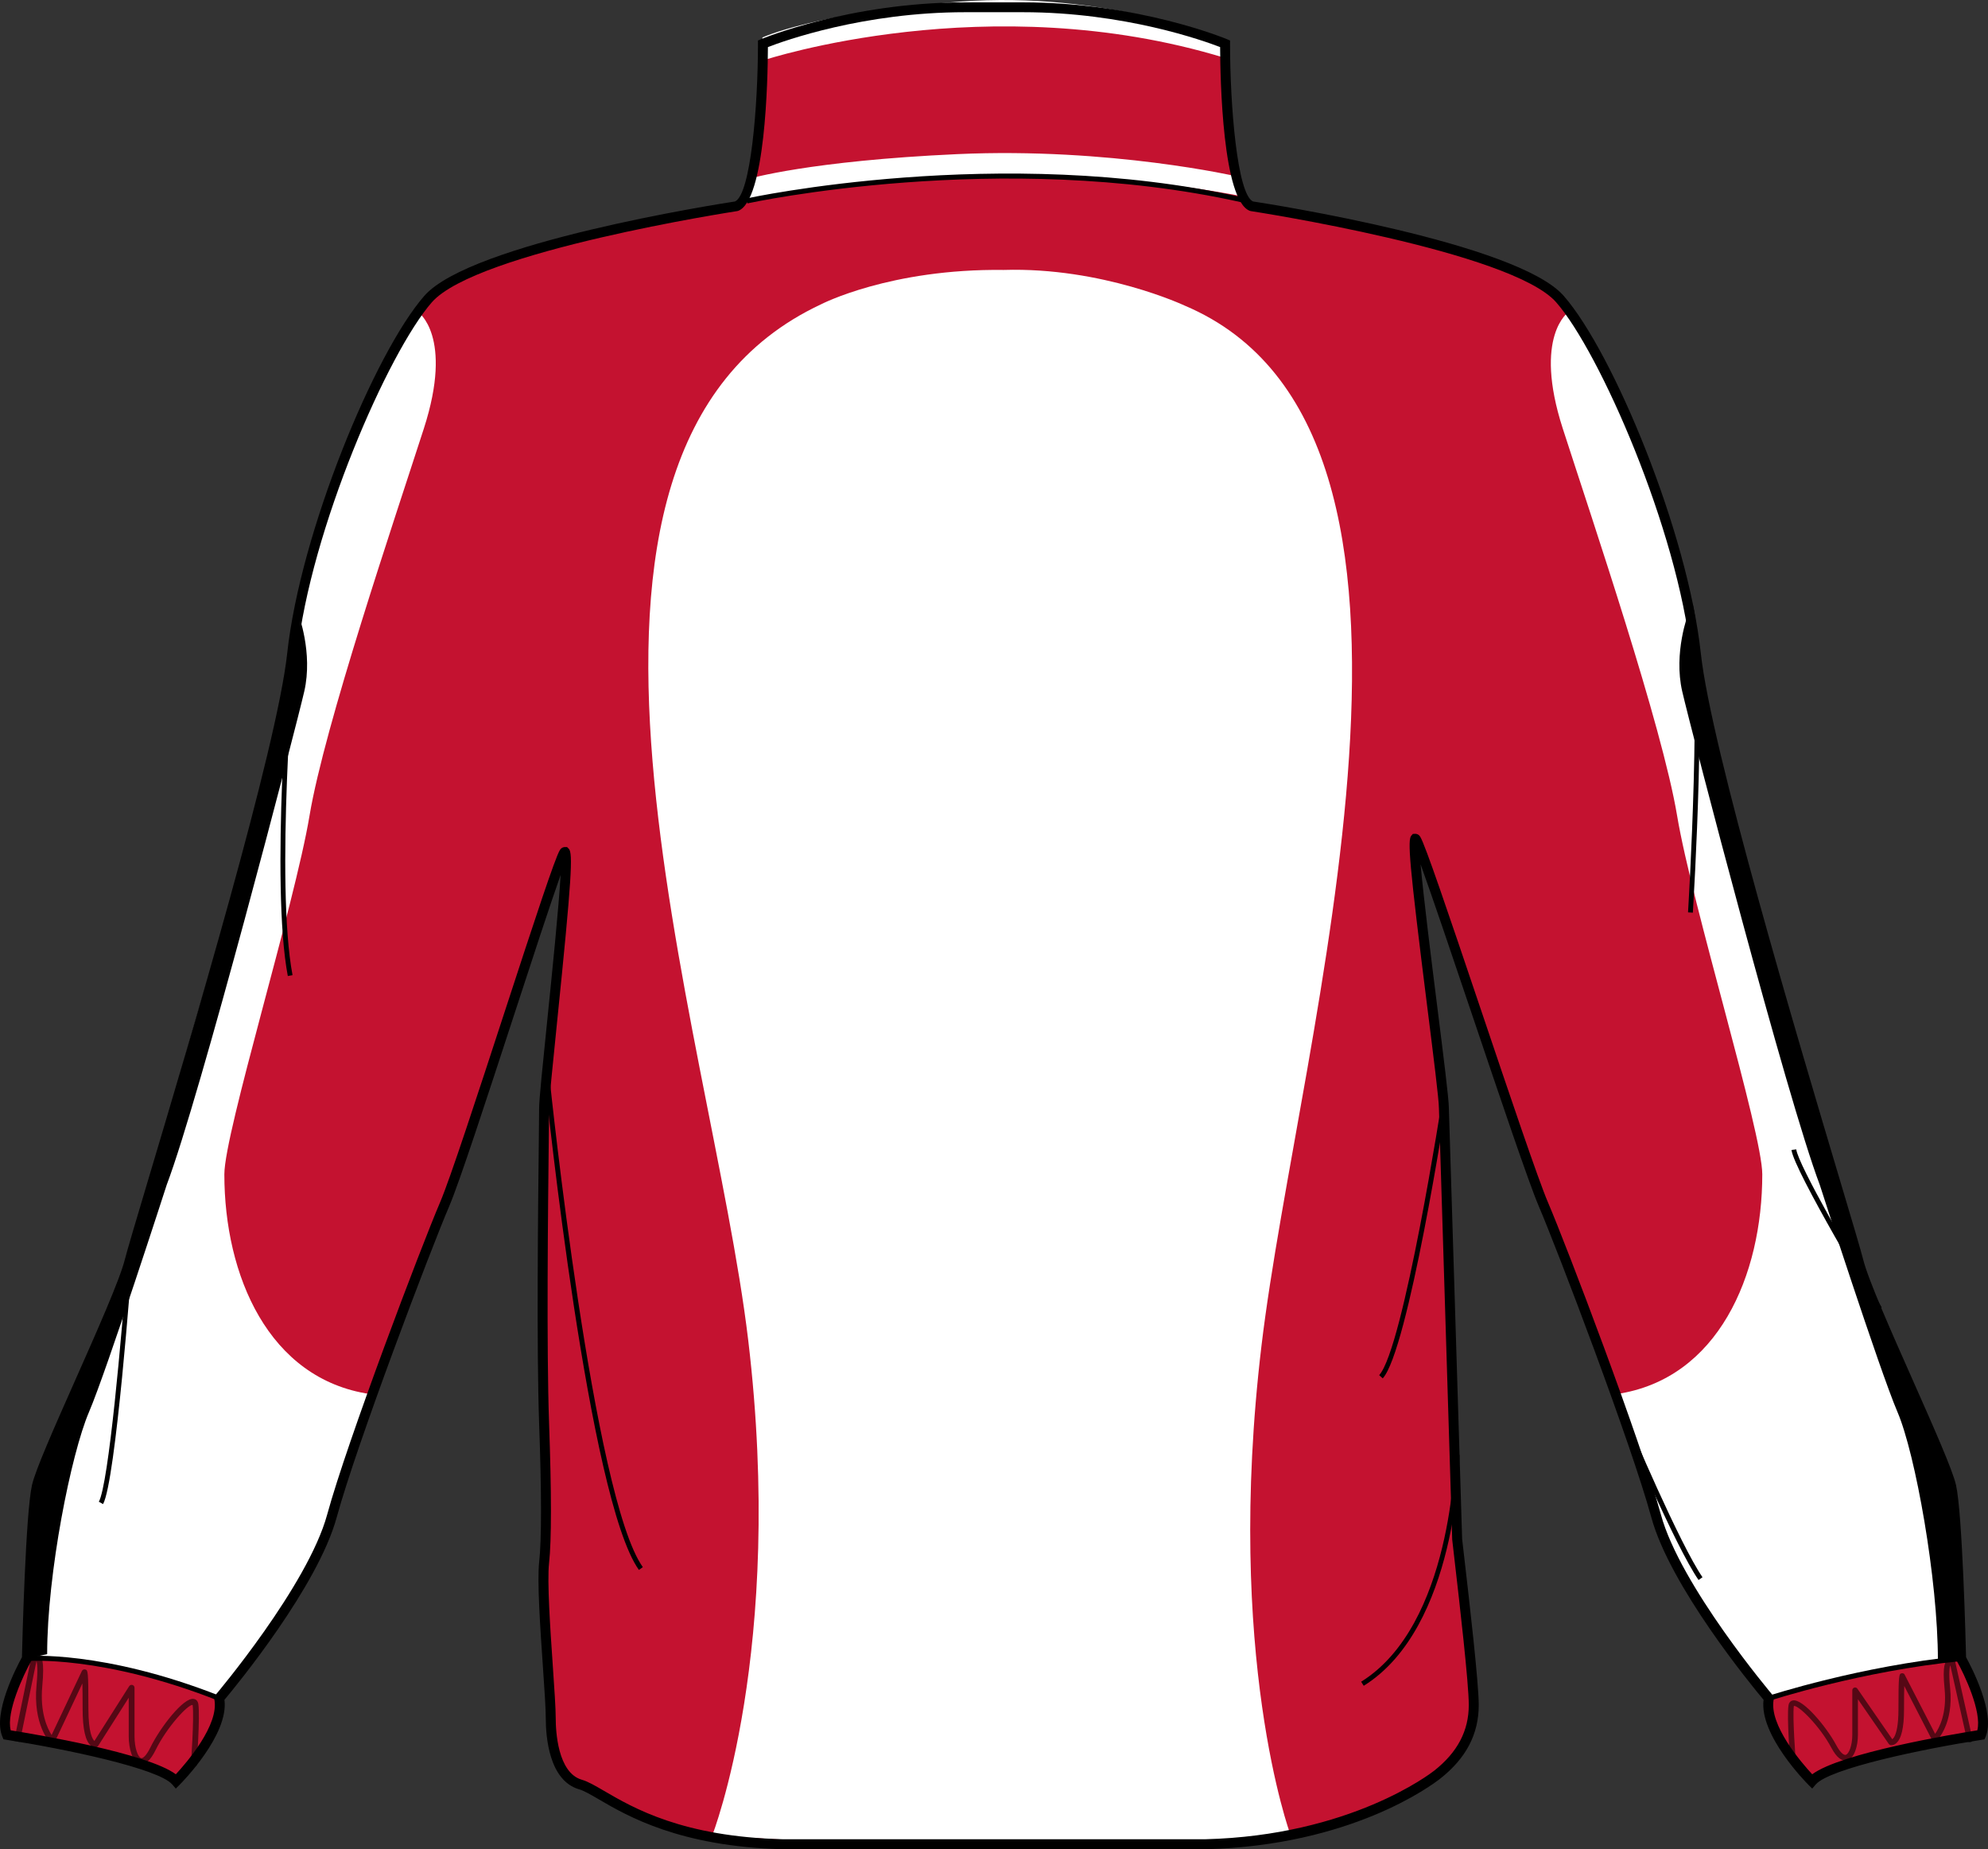
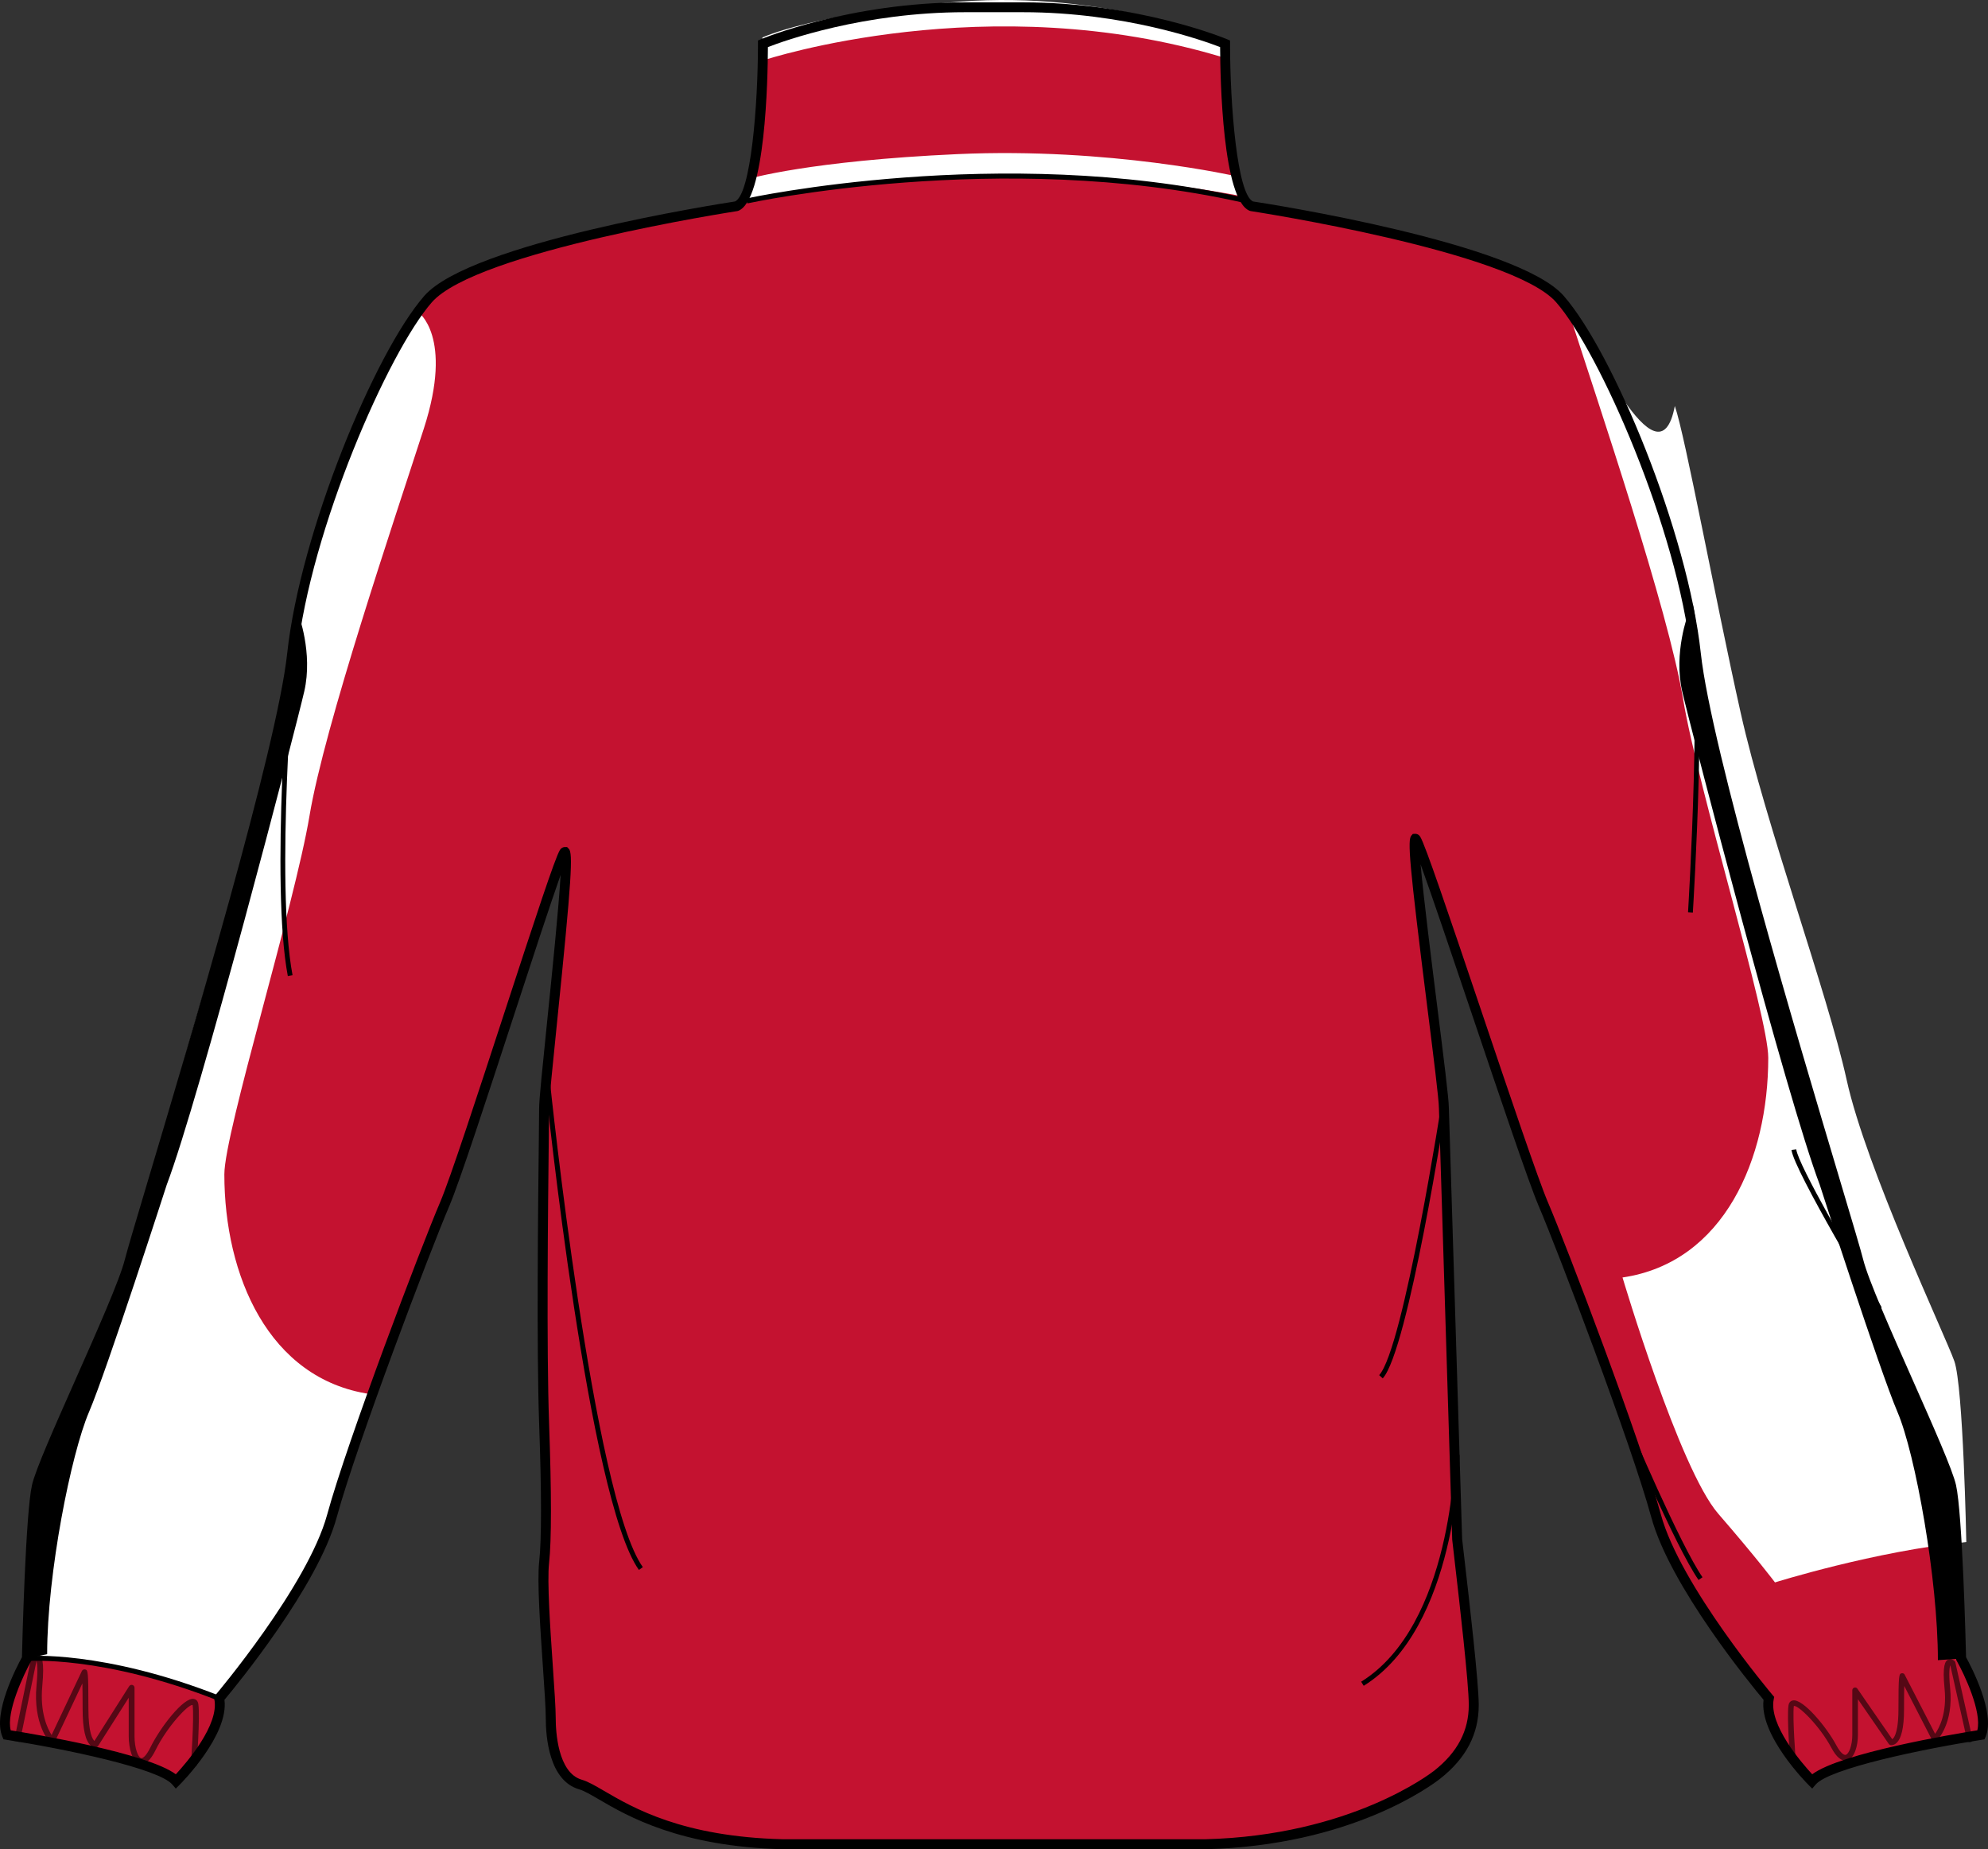
<svg xmlns="http://www.w3.org/2000/svg" version="1.1" id="Layer_1" x="0px" y="0px" width="860.104px" height="799.998px" viewBox="0 0 860.104 799.998" enable-background="new 0 0 860.104 799.998" xml:space="preserve">
  <rect x="0" y="0" width="860.104" height="799.998" fill="#333333" stroke="none" />
  <g id="side" display="none">
</g>
  <g id="back">
    <path id="primary_1_" fill="#C41230" d="M521.426,797.842c57.381-1.434,92.215-23.66,100.41-30.131   c10.92-8.609,15.783-18.637,15.783-30.115c0-11.48-5.738-58.814-7.18-71.727l-5.738-186.482c0-10.041-16.324-123.355-12.027-116.18   c4.305,7.161,46.465,137.693,55.064,157.783c8.611,20.082,40.164,103.281,48.771,134.828c8.604,31.564,48.771,78.896,48.771,78.896   c-2.869,14.359,18.646,35.867,18.646,35.867c8.6-10.041,73.152-20.082,73.152-20.082c4.303-10.041-8.604-32.994-8.604-32.994   s-1.432-61.688-4.309-74.592c-2.871-12.912-35.859-80.334-40.158-97.545c-4.307-17.201-64.564-209.428-70.295-262.505   c-5.736-53.069-38.727-130.532-58.814-153.486c-20.078-22.946-133.398-40.164-133.398-40.164   c-11.479-4.305-11.479-70.287-11.479-70.287S492.743,3.149,442.535,3.149h-24.949c-50.208,0-87.5,15.778-87.5,15.778   s0,65.982-11.481,70.287c0,0-113.313,17.217-133.399,40.164c-20.081,22.954-53.076,100.417-58.813,153.486   c-5.734,53.077-65.98,245.304-70.287,262.505c-4.304,17.211-37.295,84.633-40.167,97.545c-2.872,12.904-4.305,74.592-4.305,74.592   S-1.277,740.459,3.024,750.5c0,0,64.552,10.041,73.159,20.082c0,0,21.52-21.508,18.65-35.867c0,0,40.167-47.332,48.771-78.896   c8.604-31.547,40.164-114.746,48.771-134.828c8.604-20.09,47.34-144.885,51.646-152.054c4.306-7.169-8.614,100.417-8.614,110.45   c0,10.049-1.431,96.114,0,136.276c0.646,18.135,1.441,47.342,0.007,60.262c-1.438,12.896,2.869,55.926,2.869,67.406   c0,11.475,2.858,25.818,12.903,28.689c10.045,2.873,30.127,24.387,87.5,25.818h182.74V797.842L521.426,797.842z" />
    <g id="secondary_1_">
      <path fill="#FFFFFF" d="M330.8,25.937c0,0,97-32.01,198.849-0.97v-7.76c0,0-51.41-21.34-114.459-16.49s-85.357,15.52-85.357,15.52    L330.8,25.937z" />
      <path fill="#FFFFFF" d="M323.04,86.562c0,0,104.759-22.31,212.914-1.94l-0.484-8.245c0,0-55.13-12.701-121.25-9.7    c-64.02,2.91-90.21,10.67-90.21,10.67L323.04,86.562z" />
-       <path fill="#FFFFFF" d="M545.78,582.162c16.006-134.18,96.117-395.305-33.279-449.974c0,0-35.555-16.702-78.233-15.406    c0.037-1.114,0,0,0,0c-49.146-0.636-78.999,14.846-78.999,14.846c-136.458,63.777-47.56,313.922-31.559,448.106    c16.001,134.186-15.584,214.348-15.584,214.348c74.936,4.908,118.013,3.508,130.193,2.916c8.048,1.047,43.548,4.479,119.947-3.434    C558.264,793.574,529.78,716.354,545.78,582.162z" />
-       <path fill="#FFFFFF" d="M678.703,134.902c0,0-15.52,10.344-2.588,50.44c12.934,40.096,42.998,128.683,49.473,167.483    c6.463,38.8,36.857,137.05,36.857,155.198c0,43.65-19.072,88.598-63.051,95.068c0,0,24.576,82.768,41.385,102.166    c16.816,19.4,24.576,29.752,24.576,29.752s43.33-13.588,82.775-17.467c0,0-1.297-67.256-5.178-78.244    c-3.881-10.996-38.158-83.42-46.561-121.574c-8.404-38.157-34.92-109.928-45.916-159.08    c-10.994-49.144-23.932-119.635-28.455-132.563C717.502,213.146,687.758,144.602,678.703,134.902z" />
+       <path fill="#FFFFFF" d="M678.703,134.902c12.934,40.096,42.998,128.683,49.473,167.483    c6.463,38.8,36.857,137.05,36.857,155.198c0,43.65-19.072,88.598-63.051,95.068c0,0,24.576,82.768,41.385,102.166    c16.816,19.4,24.576,29.752,24.576,29.752s43.33-13.588,82.775-17.467c0,0-1.297-67.256-5.178-78.244    c-3.881-10.996-38.158-83.42-46.561-121.574c-8.404-38.157-34.92-109.928-45.916-159.08    c-10.994-49.144-23.932-119.635-28.455-132.563C717.502,213.146,687.758,144.602,678.703,134.902z" />
      <path fill="#FFFFFF" d="M180.806,134.902c0,0,15.521,10.344,2.588,50.44c-12.932,40.096-43.002,128.683-49.47,167.483    c-6.468,38.8-36.86,137.05-36.86,155.198c0,43.65,19.074,88.598,63.052,95.068c0,0-24.576,82.768-41.39,102.166    c-16.812,19.4-24.572,29.752-24.572,29.752s-40.126-18.43-82.773-17.467c0,0,1.296-67.256,5.176-78.244    c3.88-10.996,39.421-84.381,47.826-122.537c8.404-38.156,30.626-109.746,44.646-158.117    c14.526-50.114,25.52-120.279,30.042-133.208C143.594,212.502,171.755,144.602,180.806,134.902z" />
    </g>
    <path d="M129.041,265.525c0,0,6.468,16.809,2.588,33.624c-3.88,16.816-45.264,175.896-59.492,213.4   c0,0-25.868,80.189-33.627,98.295c-7.76,18.104-18.108,69.84-18.108,104.76l-9.023,1.939c0,0,1.326-65.959,5.176-78.244   c3.85-12.283,38.121-89.238,43.292-107.344s47.855-163.61,50.439-177.835c2.584-14.224,12.932-47.848,13.58-57.548   C124.512,286.872,129.041,265.525,129.041,265.525z" />
    <path d="M730.408,265.525c0,0-6.467,16.809-2.588,33.624c3.881,16.816,45.266,175.896,59.492,213.4   c0,0,25.867,80.189,33.627,98.295c7.76,18.104,17.49,72.432,17.49,107.352l9.641-0.65c0,0-1.33-65.959-5.176-78.244   c-3.846-12.283-38.123-89.238-43.295-107.344s-47.855-163.61-50.443-177.835c-2.584-14.224-12.932-47.848-13.58-57.548   C734.936,286.873,730.408,265.525,730.408,265.525z" />
    <path d="M521.451,799.992h-182.76c-44.555-1.111-67.312-14.391-79.53-21.527c-3.615-2.107-6.47-3.773-8.562-4.373   c-13.061-3.736-14.47-22.748-14.47-30.76c0-4.152-0.572-12.551-1.243-22.279c-1.19-17.354-2.539-37.02-1.614-45.361   c1.065-9.594,1.059-29.76-0.019-59.951c-1.148-32.305-0.466-93.246-0.133-122.535c0.074-6.929,0.129-11.839,0.129-13.815   c0-3.614,1.525-18.506,3.456-37.359c2.103-20.565,5.017-49.061,5.846-63.52c-4.498,12.655-12.523,37.229-20.347,61.2   c-11.538,35.344-23.471,71.894-27.857,82.13c-8.075,18.84-40.022,102.852-48.667,134.549   c-8.143,29.844-43.184,72.523-48.568,78.965c1.927,15.227-18.517,35.867-19.409,36.762l-1.643,1.646l-1.512-1.766   c-5.938-6.93-46.226-15.369-71.859-19.363l-1.175-0.182l-0.47-1.094c-4.369-10.197,6.245-30.418,8.446-34.42   c0.157-6.463,1.57-62.01,4.346-74.477c1.428-6.418,9.783-25.258,18.626-45.195c9.519-21.461,19.356-43.648,21.552-52.402   c0.97-3.871,4.751-16.559,9.984-34.102c18.113-60.708,55.813-187.042,60.253-228.116c5.668-52.448,37.905-130.176,59.333-154.668   c20.082-22.946,126.978-39.687,134.438-40.831c6.832-3.183,9.908-41.642,9.908-68.195v-1.429l1.313-0.561   c0.375-0.159,38.269-15.952,88.337-15.952h24.95c50.064,0,87.951,15.792,88.33,15.952l1.313,0.561v1.425   c0,26.554,3.078,65.012,9.912,68.195c7.477,1.144,114.359,17.884,134.438,40.831c21.438,24.5,53.668,102.229,59.334,154.668   c4.438,41.065,42.125,167.37,60.236,228.071c5.244,17.563,9.027,30.266,10,34.145c2.186,8.764,12.037,30.957,21.561,52.428   c8.836,19.93,17.189,38.754,18.615,45.18c2.781,12.467,4.189,68.006,4.346,74.471c2.205,4.002,12.814,24.219,8.445,34.42   l-0.469,1.1l-1.174,0.182c-25.635,3.984-65.924,12.436-71.855,19.354l-1.512,1.766l-1.643-1.637   c-0.895-0.896-21.336-21.537-19.406-36.764c-5.387-6.439-40.438-49.121-48.572-78.963c-8.688-31.852-40.621-115.771-48.674-134.549   c-4.303-10.049-16.813-47.151-28.91-83.034c-8.537-25.303-17.281-51.233-22.234-64.913c1.311,14.655,4.719,41.777,7.203,61.512   c2.701,21.489,5.035,40.051,5.035,43.981l5.738,186.42l1.02,8.82c2.152,18.621,6.162,53.273,6.162,62.967   c0,12.596-5.436,23-16.607,31.814c-3.756,2.963-38.516,29.008-101.688,30.584h-0.021V799.992L521.451,799.992z M244.386,366.443   h0.955l0.773,0.78c1.786,1.978,1.333,12.095-5.129,75.243c-1.837,17.998-3.429,33.532-3.429,36.928   c0,1.979-0.053,6.911-0.137,13.86c-0.326,29.259-1.012,90.126,0.133,122.333c1.087,30.395,1.087,50.771,0,60.578   c-0.891,7.957,0.508,28.271,1.625,44.598c0.67,9.799,1.254,18.27,1.254,22.566c0,5.479,0.819,23.611,11.344,26.623   c2.611,0.74,5.669,2.529,9.547,4.787c12.728,7.428,34.021,19.861,77.417,20.938h182.657c62.818-1.568,97.652-28.516,99.105-29.66   c10.068-7.939,14.963-17.24,14.963-28.434c0-9.436-3.986-43.938-6.131-62.475l-1.035-9.01l-5.752-186.657   c0-3.733-2.434-23.053-5.006-43.513c-7.932-63.05-8.605-72.53-6.932-74.425l0.646-0.735l1.074-0.053   c0.621,0,1.51,0.235,2.188,1.372c2.135,3.554,11.398,30.827,26.406,75.333c12.076,35.807,24.557,72.826,28.789,82.707   c8.082,18.84,40.137,103.105,48.875,135.109c8.377,30.754,47.938,77.605,48.336,78.076l0.676,0.789l-0.205,1.021   c-2.205,11.035,12.053,27.484,16.656,32.449c12.395-9.225,61.17-17.375,71.424-19.014c2.076-7.936-5.578-24.168-8.869-30.018   l-0.262-0.463l-0.018-0.537c-0.012-0.615-1.459-61.625-4.256-74.174c-1.334-5.996-9.984-25.502-18.346-44.363   c-9.604-21.635-19.521-44.006-21.799-53.129c-0.947-3.781-4.729-16.439-9.949-33.965c-18.15-60.815-55.916-187.377-60.396-228.829   c-5.826-53.963-39.441-130.76-58.295-152.296c-19.334-22.105-130.979-39.285-132.104-39.459l-0.434-0.106   c-11.791-4.433-12.811-56.858-12.865-70.848c-7.016-2.713-41.37-15.088-85.347-15.088h-24.949   c-43.978,0-78.338,12.368-85.35,15.088c-0.061,13.982-1.079,66.415-12.875,70.848l-0.432,0.106   c-1.125,0.174-112.762,17.361-132.104,39.459c-18.84,21.541-52.457,98.337-58.288,152.301   c-4.479,41.472-42.252,168.056-60.402,228.884c-5.217,17.498-8.992,30.131-9.935,33.912C55.916,555.002,46,577.357,36.41,598.99   c-8.37,18.861-17.028,38.385-18.362,44.379c-2.792,12.557-4.24,73.561-4.255,74.174l-0.012,0.539l-0.267,0.469   c-3.285,5.852-10.941,22.092-8.87,30.01c10.263,1.637,59.026,9.799,71.423,19.014c4.611-4.963,18.87-21.416,16.664-32.447   l-0.199-1.023l0.671-0.787c0.399-0.471,39.95-47.334,48.336-78.068c8.69-31.865,40.763-116.201,48.862-135.117   c4.313-10.059,16.215-46.515,27.726-81.769c13.567-41.551,21.958-67.036,24.061-70.544   C242.901,366.625,243.872,366.443,244.386,366.443z" />
    <path d="M94.438,735.73c-50.112-19.764-82.389-17.18-82.707-17.135l-0.191-2.166c0.33-0.023,33.111-2.668,83.694,17.277   L94.438,735.73z" />
-     <path d="M765.621,735.754l-0.676-2.063c0.396-0.137,39.896-12.998,83.43-17.264l0.213,2.16   C805.297,722.84,766.02,735.625,765.621,735.754z" />
    <path opacity="0.57" enable-background="new    " d="M85.064,763.959l-2.504-0.184c0.017-0.213,1.518-20.893,0.777-26.174   c-1.8-0.471-11.087,9.42-16.047,19.535c-2.188,4.441-4.44,6.426-6.771,5.889c-3.313-0.766-4.827-6.715-4.827-11.912v-16.654   l-13.233,20.846c-0.174,0.273-0.455,0.471-0.773,0.555c-0.191,0.037-1.201,0.219-2.334-0.676   c-2.391-1.895-3.603-7.252-3.603-15.922c0-5.244-0.049-8.715-0.106-11.01l-11.937,25.303c-0.18,0.371-0.527,0.637-0.938,0.705   c-0.409,0.061-0.82-0.076-1.104-0.371c-0.305-0.318-7.428-7.988-5.862-24.766c0.641-6.857,0.288-9.541-0.015-10.572l-7.224,35.08   L6.1,753.123l7.415-35.996c0.042-0.205,0.136-0.396,0.271-0.555c0.633-0.75,1.733-1.316,2.792-0.869   c1.497,0.619,2.741,2.713,1.72,13.645c-1.076,11.512,2.194,18.385,4.028,21.242l13.095-27.697c0.271-0.568,0.928-0.865,1.542-0.652   c1.042,0.35,1.288,0.434,1.288,17.016c0,10.381,1.789,13.17,2.603,13.891l15.031-23.676c0.299-0.477,0.883-0.695,1.41-0.537   c0.534,0.152,0.905,0.646,0.905,1.205v20.969c0,5.191,1.52,9.154,2.884,9.475c0.682,0.148,2.171-0.928,3.952-4.557   c4.321-8.813,14.433-21.861,18.801-21.064c0.508,0.082,1.724,0.461,1.979,2.295C86.595,742.801,85.13,763.096,85.064,763.959z" />
    <path opacity="0.57" enable-background="new    " d="M775.75,763.459c-0.621,0-1.148-0.479-1.205-1.105   c-0.063-0.797-1.533-19.492-0.754-24.6c0.254-1.674,1.404-2.045,1.891-2.129c4.309-0.826,14.52,11.383,18.773,19.354   c1.814,3.389,3.271,4.357,4.08,4.191c1.357-0.342,2.861-3.979,2.861-8.654v-19.293c0-0.531,0.348-0.994,0.854-1.152   c0.508-0.166,1.051,0.037,1.346,0.473l15.096,21.877c0.238-0.176,0.588-0.523,0.963-1.25c0.775-1.494,1.701-4.713,1.701-11.559   c0-15.248,0.287-15.354,1.229-15.693c0.463-0.176,1.02-0.029,1.35,0.355l13.289,25.803c1.803-2.566,5.176-8.926,4.092-19.572   c-1.02-9.988,0.246-11.965,1.613-12.586c1.154-0.518,2.293,0.227,2.77,0.75c0.146,0.148,0.246,0.34,0.289,0.553l7.422,33.115   c0.146,0.65-0.262,1.297-0.912,1.439c-0.633,0.145-1.293-0.266-1.438-0.918l-7.26-32.412c-0.27,0.576-0.799,2.828-0.086,9.822   c1.574,15.496-5.574,22.566-5.881,22.863c-0.277,0.266-0.664,0.387-1.035,0.316c-0.375-0.061-0.701-0.297-0.871-0.637   l-12.053-23.447c-0.063,2.107-0.104,5.32-0.104,10.246c0,7.836-1.168,12.738-3.471,14.598c-1.148,0.932-2.189,0.777-2.395,0.727   c-0.295-0.061-0.563-0.234-0.729-0.492l-13.355-19.354v15.438c0,4.729-1.471,10.186-4.689,10.988   c-2.307,0.574-4.57-1.244-6.783-5.389c-5.092-9.549-14.23-18.439-16.246-18.127c-0.656,4.955,0.844,23.977,0.859,24.174   c0.053,0.66-0.443,1.234-1.105,1.297C775.811,763.459,775.78,763.459,775.75,763.459z" />
    <path d="M323.353,87.994l-0.47-2.122c1.091-0.242,110.057-23.788,214.417-0.545l-0.475,2.122   C432.948,64.297,324.433,87.759,323.353,87.994z" />
    <path d="M732.405,394.823l-2.084-0.129c0.068-1.054,6.469-104.964,0.025-132.874l2.031-0.47   C738.887,289.555,732.666,390.534,732.405,394.823z" />
    <path d="M812.334,566.672c-1.477-2.463-36.148-60.33-37.256-69.181l2.064-0.259c0.846,6.737,24.553,47.659,36.973,68.362   L812.334,566.672z" />
    <path d="M734.875,683.525c-10.08-14.564-31.875-66.021-32.885-69.037l1.98-0.656c1.066,3.213,22.979,54.584,32.615,68.496   L734.875,683.525z" />
    <path d="M124.52,422.24c-7.578-40.063,0.747-138.467,0.833-139.458l2.076,0.182c-0.087,0.985-8.389,99.104-0.864,138.892   L124.52,422.24z" />
-     <path d="M44.587,650.689l-1.823-1.016c4.229-7.617,9.896-71.605,12.295-104.373l2.081,0.15   C56.855,549.334,50.095,640.777,44.587,650.689z" />
    <path d="M276.423,679.168c-21.738-30.441-39.815-203.806-40.577-211.18l2.073-0.212c0.186,1.796,18.776,180.185,40.202,210.179   L276.423,679.168z" />
    <path d="M598.239,596.303l-1.543-1.402c10.586-11.633,27.23-119.173,27.396-120.257l2.063,0.318   C625.455,479.417,609.237,584.207,598.239,596.303z" />
    <path d="M590.008,729.297l-1.102-1.773c39.436-24.508,40.486-97.314,40.494-98.053l2.084,0.016   C631.479,630.236,630.418,704.176,590.008,729.297z" />
  </g>
  <g id="front" display="none">
</g>
</svg>